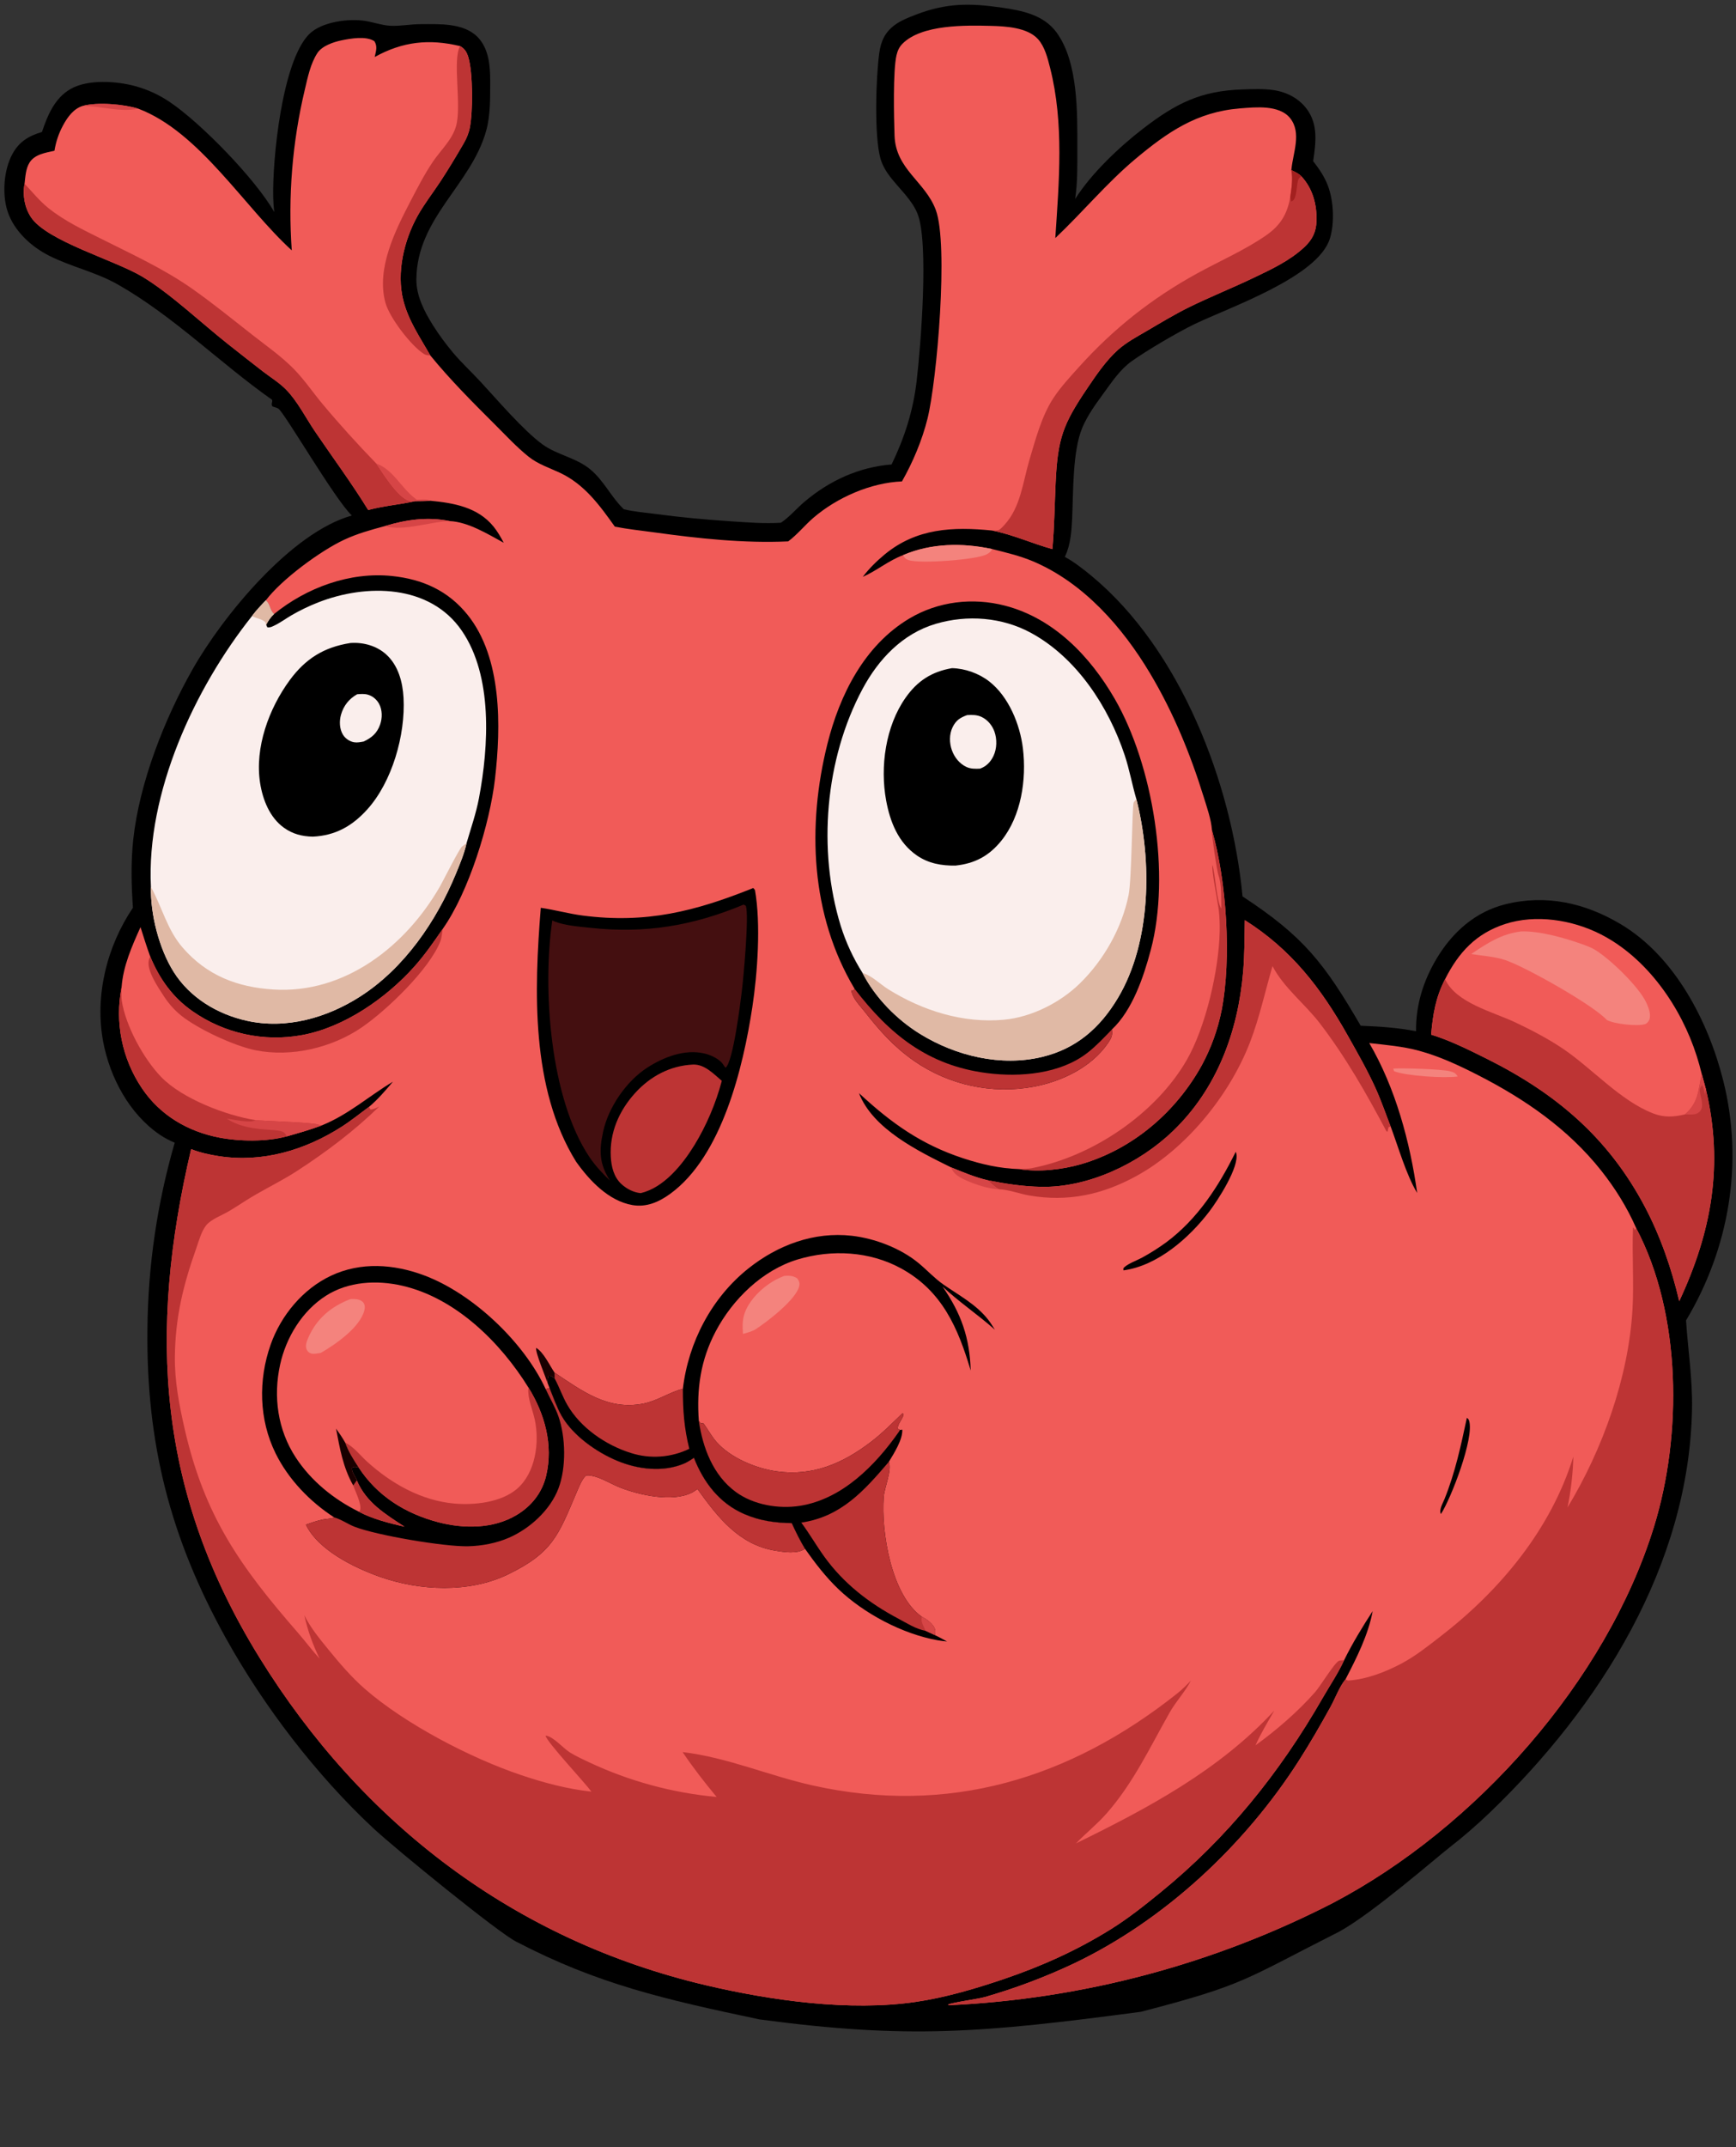
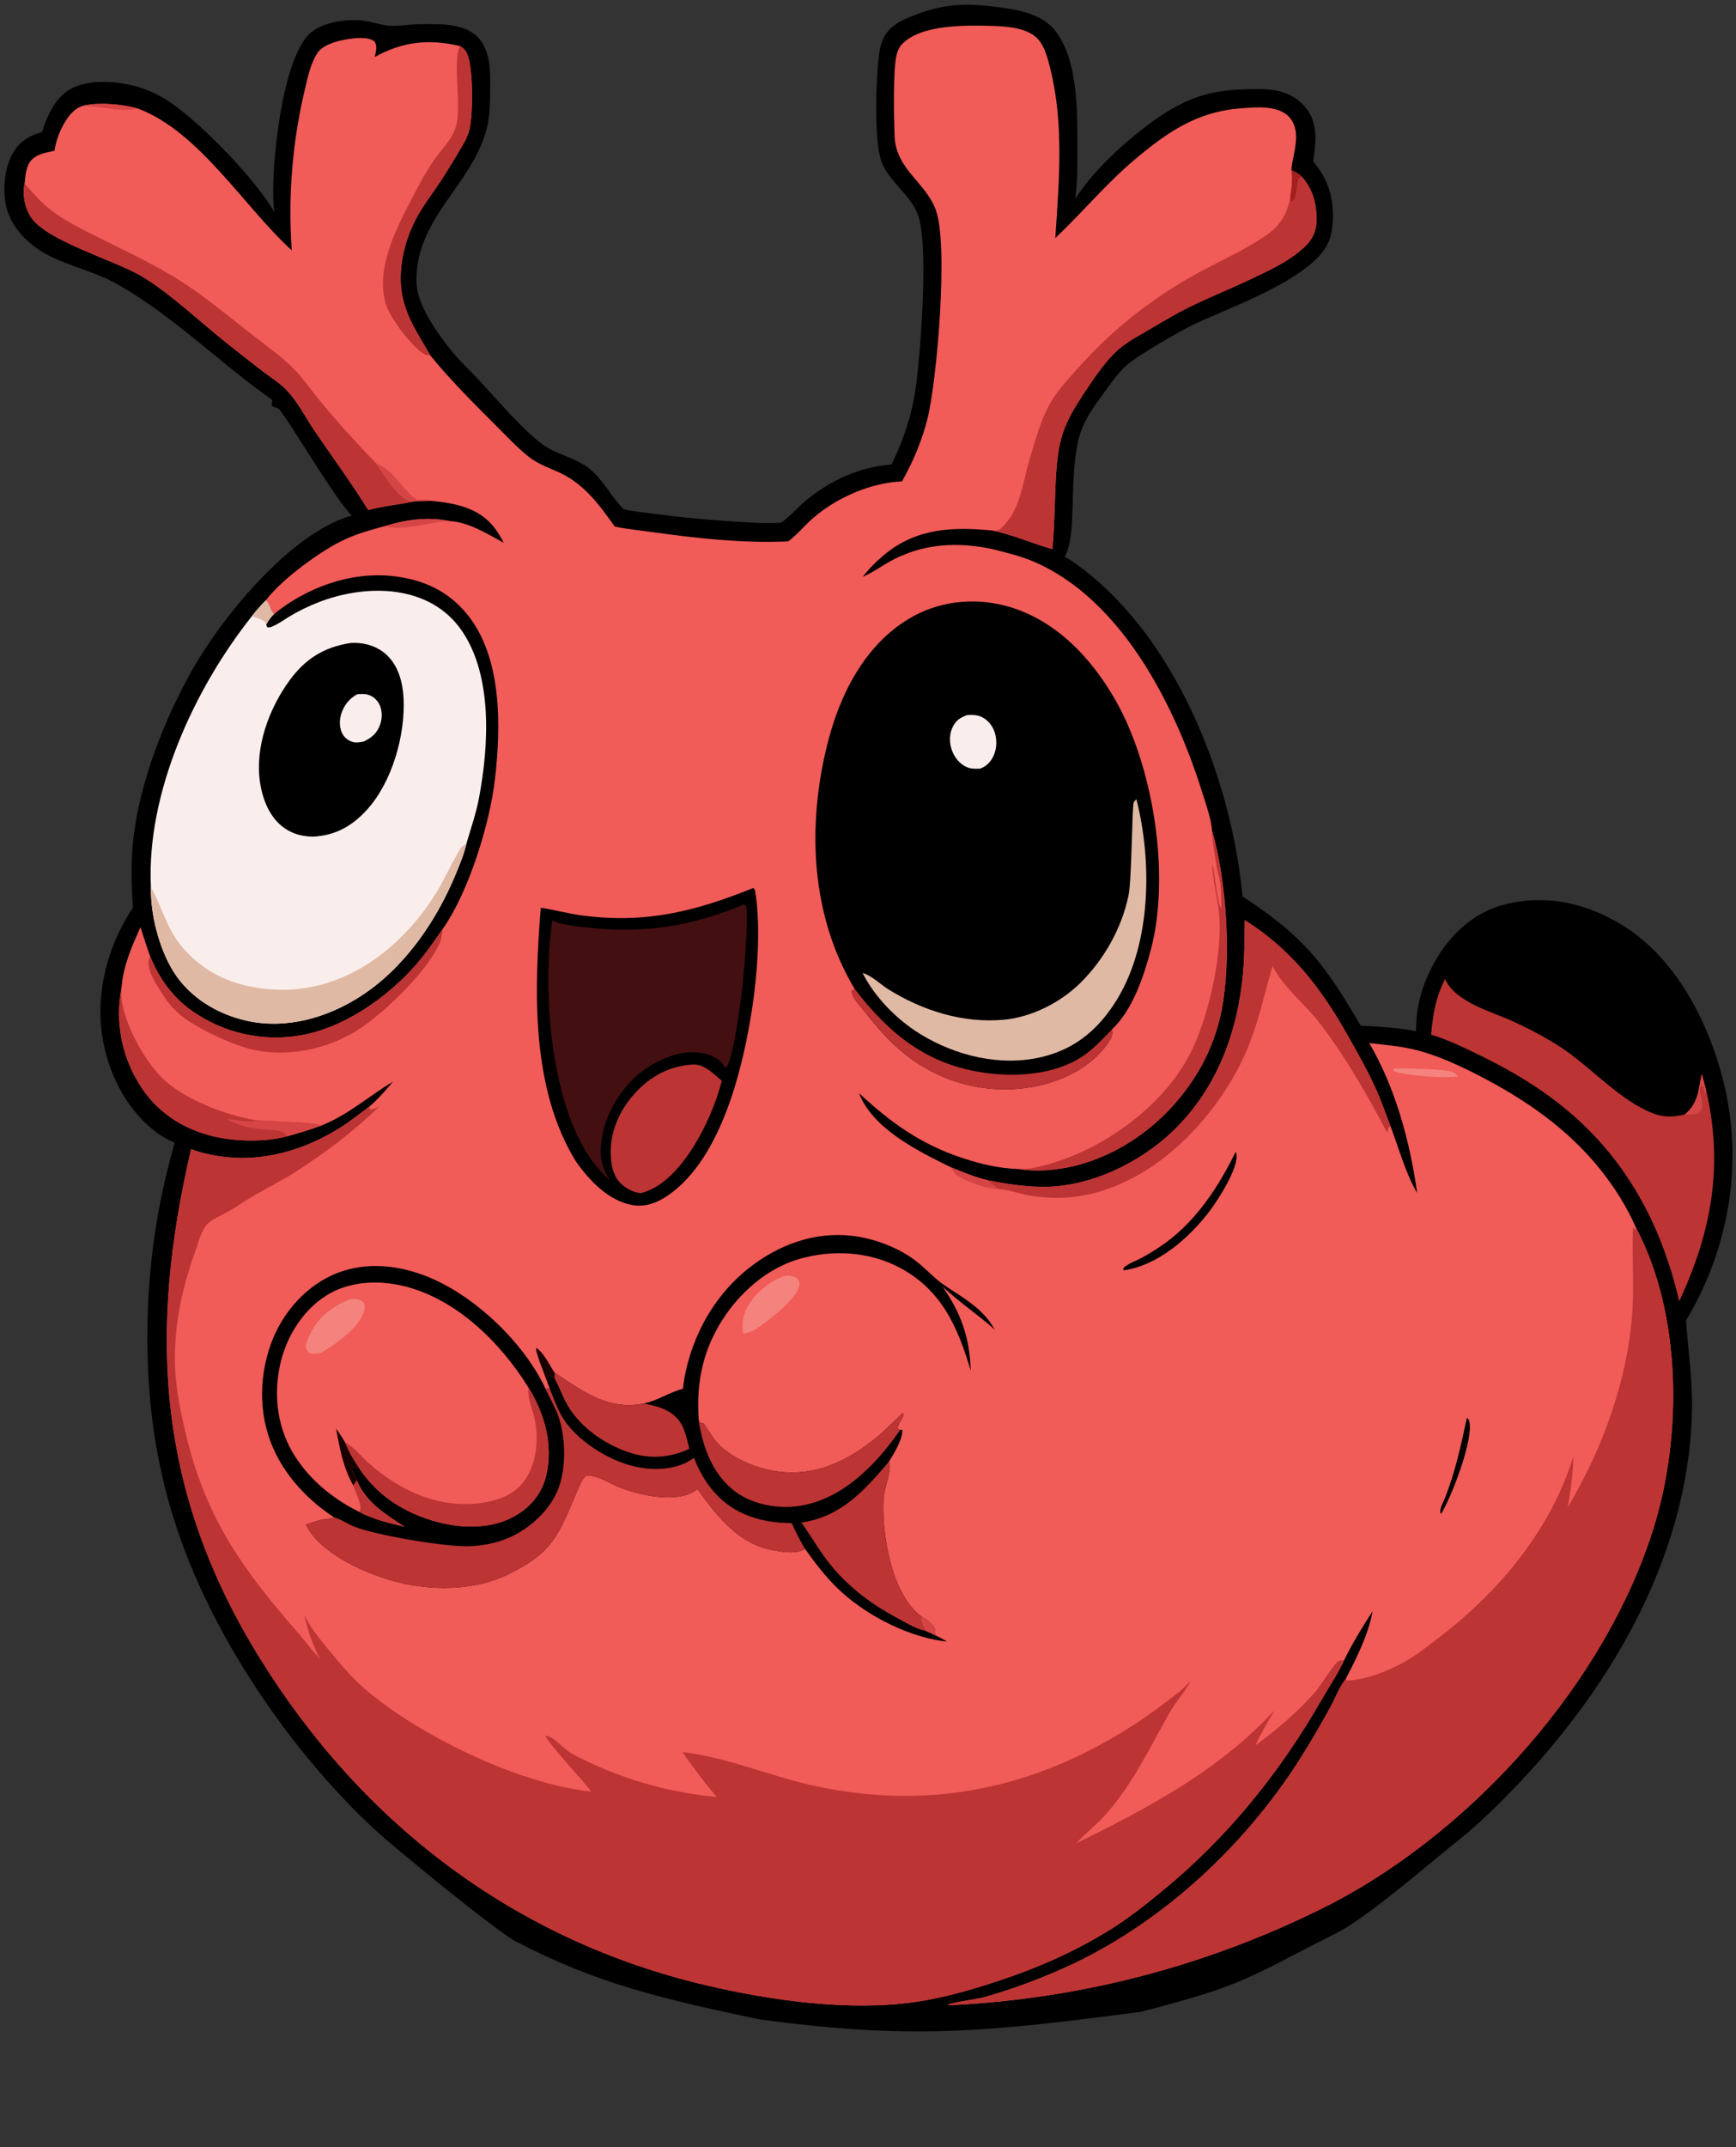
<svg xmlns="http://www.w3.org/2000/svg" xmlns:ns1="http://sodipodi.sourceforge.net/DTD/sodipodi-0.dtd" xmlns:ns2="http://www.inkscape.org/namespaces/inkscape" version="1.1" style="display: block;" viewBox="0 0 1657 2048" width="449" height="555" preserveAspectRatio="none" id="svg54" ns1:docname="MorphNanoBuddy5.svg" ns2:version="1.4 (86a8ad7, 2024-10-11)">
  <rect x="0" y="0" width="1657" height="2048" fill="#333333" stroke="none" />
  <defs id="defs54" />
  <ns1:namedview id="namedview54" pagecolor="#ffffff" bordercolor="#666666" borderopacity="1.0" ns2:showpageshadow="2" ns2:pageopacity="0.0" ns2:pagecheckerboard="0" ns2:deskcolor="#d1d1d1" ns2:zoom="1.3459459" ns2:cx="215.09036" ns2:cy="291.98795" ns2:window-width="1920" ns2:window-height="986" ns2:window-x="-11" ns2:window-y="-11" ns2:window-maximized="1" ns2:current-layer="svg54" />
  <path fill="#000000" d="m 851.023,443.012 c 12.365,-25.654 20.466,-50.762 23.852,-79.111 3.832,-32.085 12.045,-133.291 0.734,-160.439 -5.493,-13.185 -17.167,-23.464 -25.802,-34.622 -4.012,-5.185 -7.619,-11.2 -9.4,-17.554 -6.152,-21.949 -4.342,-77.709 -1.125,-100.81 1.568,-11.26 5.368,-19.645 14.663,-26.549 6.045,-4.49 13.239,-7.227 20.211,-9.915 29.181,-11.252 51.394,-11.137 82.039,-6.73 19.445,2.797 39.907,6.842 52.215,23.601 20.89,28.435 19.91,76.932 19.89,110.831 -0.01,16.112 0.33,32.147 -2.08,48.122 15.31,-24.226 42.04,-49.607 64.86,-67.148 31.11,-23.907 54.78,-36.062 94.8,-37.375 9.69,-0.318 19.64,-0.766 29.27,0.581 12.64,1.768 24.35,7.644 32.1,17.991 11.19,14.964 8.66,32.555 6.16,49.848 5.65,7.289 10.75,14.686 14.04,23.363 5.52,14.55 6.53,35.451 1.95,50.35 -11.37,36.944 -96.22,65.762 -129.2,81.707 -16.06,7.763 -45.44,24.993 -60.05,35.415 -10.99,7.836 -18.71,19.521 -26.57,30.279 -7.56,10.34 -15.39,21.047 -20.44,32.89 -9.53,22.372 -8.64,62.108 -9.78,86.798 -0.54,11.724 -1.52,24.999 -6.59,35.737 -0.14,0.288 -0.29,0.57 -0.43,0.855 9.05,5.016 17.31,11.431 25.27,18.003 85.23,70.36 134.19,198.092 144.38,305.921 58.5,38.24 78.1,63.875 112.81,123.352 18.19,0.731 34.86,1.754 52.83,5.224 -0.36,-24.909 6.93,-48.099 19.67,-69.384 15.02,-25.086 36.81,-44.586 65.66,-51.744 39,-9.673 76.27,-1.115 110.11,19.08 51.72,30.871 83.63,92.837 97.82,149.441 19.61,78.24 5.57,159.8 -35.59,228.46 1.85,28.22 6.2,55.38 5.73,83.82 -2.52,149.47 -87.95,284.68 -192.81,385.38 -12.24,11.76 -25.46,23.26 -38.88,33.66 -12.75,9.88 -73.58,62.909 -104.871,80.011 -90.927,45.942 -89.765,50.693 -189.4,76.544 -152.161,20.18 -222.576,26.189 -364.095,7.285 -91.023,-19.181 -154.654,-33.738 -232.226,-74.15 -16.409,-8.05 -114.873,-88.121 -136.237,-108.021 -54.518,-50.8 -104.628,-116.21 -140.809,-181.27 -53.199,-95.67 -76.241,-185.78 -74.977,-295.34 0.538,-60.05 9.298,-119.75 26.034,-177.43 -5.017,-2.13 -9.771,-4.59 -14.283,-7.67 -29.066,-19.81 -47.488,-54.5 -53.94,-88.36 -8.389,-44.034 3.499,-91.356 28.352,-128.132 -1.529,-21.37 -2.029,-43.427 0.266,-64.758 C 133.007,746.63 156.9,685.928 183.67,638.643 212.284,588.1 277.928,507.75 335.847,491.728 319.692,476.595 271.281,393.05 265.595,389.679 c -1.453,-0.861 -3.815,-1.364 -5.451,-1.949 -1.856,-2.603 0.214,-3.392 -0.449,-6.394 C 209.703,346.181 165.663,301.529 112.37,271.3 91.566,259.5 68.386,254.65 47.242,244.086 29.89,235.416 13.14,220.164 7.098,201.225 1.942,185.066 3.605,162.212 11.68,147.204 c 6.51,-12.098 15.494,-17.418 28.384,-21.36 5.372,-15.915 12.08,-32.255 27.372,-41 16.543,-9.461 44.01,-7.542 61.747,-2.66 11.812,3.212 23.001,8.382 33.103,15.294 29.64,19.969 81.981,73.722 99.484,104.823 -0.544,-4.51 -0.869,-9.044 -0.975,-13.586 -0.972,-35.945 8.344,-129.965 34.211,-156.047 11.787,-11.886 37.595,-15.228 53.482,-12.736 7.91,1.241 15.857,4.171 23.843,4.632 9.488,0.547 19.506,-1.526 29.123,-1.532 17.822,-0.011 41.373,-1.429 54.771,12.661 10.424,10.962 11.712,27.468 11.667,41.817 -0.048,15.415 0.34,32.162 -3.799,47.079 -14.431,52.005 -66.172,83.075 -66.667,141.845 -0.133,15.765 7.629,30.735 15.81,43.776 5.716,9.112 12.318,17.972 19.224,26.214 8.059,9.617 17.383,18.166 25.91,27.367 16.126,17.401 40.841,46.43 59.317,59.988 14.028,10.295 32.12,12.542 45.956,24.118 12.635,10.571 19.44,25.633 30.919,37.007 l 0.834,0.811 c 9.639,2.4 20.068,3.141 29.925,4.477 24.16,3.273 47.996,5.424 72.328,7.048 15.888,1.06 31.792,2.362 47.717,1.368 8.055,-5.3 14.932,-13.573 22.356,-19.874 23.824,-20.223 52.115,-33.234 83.302,-35.722 z" id="path1" ns1:nodetypes="cccccsscsccccsscccccccccccccccccccccccccccccccccccccccccccccccccccsssscccccccsccccccc" />
  <path transform="translate(0,0)" fill="rgb(241,91,88)" d="M 860.9 459.196 C 871.324 440.933 880.233 419.714 885.298 399.299 C 894.318 362.948 905.543 233.065 893.154 200.116 C 882.987 173.077 854.992 161.622 853.845 129.459 C 853.227 112.13 852.266 67.463 855.708 52.692 C 856.717 48.361 858.307 44.818 861.481 41.638 C 879.838 23.245 921.595 24.081 945.798 24.687 C 959.77 25.037 980.758 26.138 990.806 37.373 C 997.299 44.633 999.966 55.523 1002.31 64.743 C 1015.73 117.58 1010.84 173.331 1007.28 227.079 C 1033.19 202.613 1056.66 174.275 1083.66 151.687 C 1114.32 126.043 1142.33 106.712 1183.46 103.398 C 1191.89 102.719 1200.62 101.939 1209.05 102.748 C 1217.35 103.544 1226.27 106.067 1231.6 112.919 C 1242.43 126.824 1234.27 145.586 1232.72 161.045 L 1232.6 162.297 C 1235.97 164.019 1239.59 165.503 1242.22 168.288 C 1252.96 179.74 1257.05 195.225 1256.59 210.74 C 1256.27 221.433 1252.46 228.798 1244.72 235.969 C 1230.65 248.992 1213.12 257.047 1196.03 265.218 C 1175.95 274.821 1155.14 283.108 1135.22 292.892 C 1121.4 299.679 1108 307.797 1094.72 315.589 C 1085.3 321.11 1075.06 326.515 1066.92 333.846 C 1055.58 344.058 1046.51 357.488 1037.99 370.066 C 1014.4 404.877 1009.56 418.441 1007.59 460.489 C 1006.6 481.595 1006.39 502.699 1004.5 523.757 C 985.018 518.368 966.799 509.898 946.855 506.014 C 909.424 502.312 874.84 503.781 844.457 528.819 C 837.012 534.954 829.349 542.478 823.534 550.22 C 836.924 544.354 848.104 534.675 861.91 529.536 C 888.686 517.994 918.621 517.655 946.843 523.658 C 959.939 526.965 973.426 530.104 985.89 535.365 C 1034.16 555.738 1071.39 598.149 1097.73 642.274 C 1119.92 679.457 1136.22 719.182 1149.02 760.48 C 1152 770.08 1156.1 781.646 1156.79 791.677 C 1170.75 839.8 1175.67 914.412 1166.02 963.631 C 1162.4 981.864 1156.07 999.453 1147.24 1015.81 C 1122.6 1060.58 1081.39 1095.99 1031.96 1110.39 C 1014.15 1115.57 991.471 1118.16 972.958 1115.13 C 954.297 1114.54 936.949 1110.59 919.281 1104.79 C 879.192 1091.62 850.654 1071.18 819.878 1042.66 C 833.188 1076.99 876.516 1098 907.715 1113.44 C 919.218 1118.06 930.559 1122.93 942.673 1125.74 C 959.661 1129.15 976.251 1131.68 993.609 1132.03 C 1038.72 1132.95 1087.33 1109.87 1119.63 1078.81 C 1161.54 1038.5 1181.62 984.218 1186.55 927.102 C 1187.97 910.739 1187.83 894.093 1188.16 877.673 C 1232.44 905.614 1260.78 942.219 1286.21 987.375 C 1295.64 1004.12 1305.28 1020.94 1313.19 1038.47 C 1318.54 1050.32 1322.77 1062.8 1327.53 1074.91 C 1334.88 1094.5 1342.06 1120.18 1352.68 1137.9 C 1345.86 1089.11 1331.97 1037.69 1306.94 994.9 C 1322.89 996.721 1338.91 997.997 1354.45 1002.23 C 1374.07 1007.57 1392.46 1016.15 1410.51 1025.36 C 1455.46 1048.29 1496.73 1076.7 1528.33 1116.54 C 1541.55 1133.2 1553.17 1151.81 1561.68 1171.32 C 1605.15 1253.51 1605.71 1368.78 1578.75 1456.1 C 1533.25 1603.48 1408.34 1743.54 1272.67 1814.87 C 1158.72 1873.46 1033.49 1906.8 905.502 1912.64 L 904.948 1912.02 C 909.156 1909.9 932.796 1906.89 940.192 1904.81 C 969.06 1896.5 997.22 1885.91 1024.41 1873.13 C 1111.51 1831.77 1188.21 1760.05 1239.94 1679.09 C 1250.56 1662.47 1260.59 1645.08 1270.11 1627.81 C 1274.41 1620.02 1278.61 1608.51 1284.25 1601.83 C 1294.82 1581.45 1306 1559.43 1310.2 1536.72 C 1300.59 1551.54 1290.71 1567.66 1282.95 1583.54 C 1277.22 1596.09 1269.17 1607.9 1262.29 1619.88 C 1221.22 1691.32 1171.23 1753.37 1107.15 1805.46 C 1092.07 1817.72 1076.87 1829.81 1060.35 1840.1 C 1027.93 1860.31 993.827 1875.61 957.663 1887.84 C 930.819 1896.91 902.377 1905.31 874.307 1909.43 C 810.959 1918.75 736.055 1908.19 673.868 1893.58 C 491.414 1850.71 345.603 1739.54 247.523 1580.83 C 150.406 1423.69 141.07 1272.18 182.438 1096.05 C 190.74 1099.41 200.069 1101.41 208.9 1102.77 C 250.625 1109.2 291.227 1097.08 326.351 1074.58 C 335.274 1068.86 343.63 1062.04 352.196 1055.79 C 360.599 1048.73 367.965 1040.14 375.039 1031.76 C 351.997 1045.56 332.871 1062.94 307.61 1073.25 C 296.546 1077.42 285.249 1080.62 273.883 1083.85 C 254.841 1089.16 228.772 1088.81 209.343 1085.07 C 179.141 1079.27 152.684 1063.67 135.414 1037.93 C 116.444 1009.73 109.468 975.139 116.024 941.79 C 117.548 921.317 125.827 902.778 134.114 884.322 C 137.06 893.658 139.975 902.989 143.332 912.187 C 152.117 933.429 164.642 951.236 183.661 964.477 C 214.092 985.816 251.819 994.038 288.369 987.295 C 328.515 979.935 368.634 952.043 395.47 921.988 C 405.552 910.697 414.001 898.452 422.579 885.998 C 447.553 850.588 467.514 785.75 472.469 742.836 C 478.221 693.017 479.328 627.548 446.304 586.455 C 427.782 563.408 403.381 552.479 374.268 549.429 C 334.012 545.212 292.488 560.568 261.589 585.694 C 257.203 582.005 258.088 576.469 253.712 572.645 C 268.723 552.688 305.905 525.351 328.546 514.802 C 341.054 508.974 353.959 505.38 367.239 501.832 C 387.442 495.645 408.206 492.703 429.156 497.027 C 446.894 497.788 465.644 509.447 480.829 517.719 C 477.933 512.325 474.927 506.983 471.044 502.223 C 455.973 483.747 433.248 479.795 410.738 477.62 C 406.004 478.109 400.982 477.927 396.209 478.063 C 381.331 481.31 366.27 482.522 351.433 486.455 C 335.75 460.958 317.703 436.597 300.861 411.836 C 292.148 399.027 283.704 382.307 272.872 371.391 C 266.567 365.037 258.351 359.94 251.222 354.503 C 240.001 345.826 228.833 337.08 217.72 328.264 C 192.276 308.187 162.913 280.224 136.229 264.109 C 109.616 248.036 44.71 230.073 29.541 207.124 C 23.514 198.007 21.354 185.921 23.432 175.235 C 24.215 168.636 24.535 161.083 28.057 155.299 C 33.047 147.102 43.398 145.767 51.967 143.761 C 53.451 135.029 55.946 127.444 60.162 119.613 C 64.326 111.879 70.182 103.686 78.905 101.022 C 93.177 97.183 118.388 99.39 132.234 103.744 C 190.498 125.933 233.164 197.55 278.48 238.798 C 274.807 187.396 279.003 135.734 290.923 85.598 C 293.691 73.948 296.307 60.732 302.947 50.584 C 307.452 43.699 318.417 40.025 326.12 38.454 C 334.875 36.668 349.442 34.094 357.35 39.302 C 360.566 44.444 358.83 48.825 357.636 54.383 C 384.201 39.651 409.576 36.812 439.156 43.978 C 443.687 46.506 445.59 49.849 447.054 54.755 C 451.408 69.351 451.531 106.415 448.387 122.002 C 447.299 127.396 445.256 132.181 442.493 136.93 C 435.441 149.055 427.976 161.536 420.255 173.253 C 413.142 184.048 404.963 194.486 398.66 205.759 C 385.648 229.029 378.232 260.144 384.944 286.468 C 389.977 306.205 400.849 321.63 410.674 338.958 C 429.639 362.204 451.273 383.885 472.52 405.022 C 482.902 415.35 493.257 426.617 504.733 435.742 C 513.52 442.728 524.435 446.268 534.507 450.979 C 557.863 461.904 572.366 482.005 586.889 502.355 C 599.332 504.76 612.151 506.09 624.71 507.823 C 666.562 513.6 710.009 518.329 752.319 516.388 C 761.05 509.938 768.142 500.948 776.431 493.839 C 798.863 474.6 831.113 460.361 860.9 459.196 z" id="path3" />
  <path transform="translate(0,0)" fill="rgb(189,52,52)" d="M 352.196 1055.79 L 353.642 1058.27 C 356.791 1058.16 359.203 1056.76 361.994 1055.41 C 338.202 1078.64 311.376 1098.81 283.501 1116.89 C 270.884 1125.07 257.386 1131.79 244.345 1139.26 C 235.524 1144.31 227.177 1150.14 218.438 1155.32 C 211.957 1159.16 201.569 1162.86 196.839 1168.69 C 192.172 1174.45 189.678 1184.05 187.225 1190.96 C 174.878 1225.77 167.373 1256.5 166.917 1293.6 C 166.626 1317.29 170.912 1339.53 176.153 1362.52 C 195.243 1446.26 229.172 1493.99 284.578 1557.61 C 291.545 1565.61 297.883 1574.24 305.053 1582.04 C 298.347 1568.18 293.806 1555.73 290.463 1540.68 C 296.334 1552.52 304.906 1562.9 313.22 1573.1 C 323.958 1586.27 335.259 1599.55 348.085 1610.75 C 386.589 1644.38 449.041 1676.82 497.277 1693.09 C 519.425 1700.56 541.315 1706.34 564.538 1708.94 C 558.101 1700.13 521.407 1661.03 520.736 1655.49 C 527.859 1655.95 537.78 1667.82 544.29 1671.73 C 550.077 1675.2 556.472 1678.23 562.594 1681.07 C 600.852 1698.99 641.933 1710.13 684.005 1713.99 C 672.536 1700.16 661.583 1686.09 651.527 1671.19 C 694.181 1676.22 733.848 1693.69 775.591 1702.99 C 905.225 1731.87 1020.83 1696.86 1123.58 1615.33 C 1128.32 1611.57 1132.56 1607.38 1136.71 1602.98 C 1131.07 1613.89 1122.62 1622.58 1116.6 1633.16 C 1097.52 1666.71 1081.93 1700.49 1056.14 1729.81 C 1047.08 1740.11 1036.47 1748.49 1027.02 1758.28 C 1095.63 1724.71 1163.75 1688.51 1216.26 1631.64 C 1210.06 1642.53 1203.46 1653.26 1198.38 1664.73 C 1218.61 1650.09 1238.82 1632.63 1255.34 1613.9 C 1260.2 1608.39 1273.39 1586.55 1277.93 1584.14 C 1278.84 1583.65 1281.79 1583.68 1282.95 1583.54 C 1277.22 1596.09 1269.17 1607.9 1262.29 1619.88 C 1221.22 1691.32 1171.23 1753.37 1107.15 1805.46 C 1092.07 1817.72 1076.87 1829.81 1060.35 1840.1 C 1027.93 1860.31 993.827 1875.61 957.663 1887.84 C 930.819 1896.91 902.377 1905.31 874.307 1909.43 C 810.959 1918.75 736.055 1908.19 673.868 1893.58 C 491.414 1850.71 345.603 1739.54 247.523 1580.83 C 150.406 1423.69 141.07 1272.18 182.438 1096.05 C 190.74 1099.41 200.069 1101.41 208.9 1102.77 C 250.625 1109.2 291.227 1097.08 326.351 1074.58 C 335.274 1068.86 343.63 1062.04 352.196 1055.79 z" id="path4" />
  <path transform="translate(0,0)" fill="rgb(189,52,52)" d="M 1561.68 1171.32 C 1605.15 1253.51 1605.71 1368.78 1578.75 1456.1 C 1533.25 1603.48 1408.34 1743.54 1272.67 1814.87 C 1158.72 1873.46 1033.49 1906.8 905.502 1912.64 L 904.948 1912.02 C 909.156 1909.9 932.796 1906.89 940.192 1904.81 C 969.06 1896.5 997.22 1885.91 1024.41 1873.13 C 1111.51 1831.77 1188.21 1760.05 1239.94 1679.09 C 1250.56 1662.47 1260.59 1645.08 1270.11 1627.81 C 1274.41 1620.02 1278.61 1608.51 1284.25 1601.83 L 1286.56 1602.95 C 1304.03 1601.97 1322.63 1594.76 1337.92 1586.6 C 1351.19 1579.53 1362.98 1570.08 1374.85 1560.93 C 1431.71 1517.08 1480.28 1458.83 1501.76 1389.3 C 1501.31 1405.6 1499.46 1421.82 1496.22 1437.79 C 1529.64 1382.65 1554.39 1313.82 1558.19 1249.24 C 1559.73 1222.99 1557.62 1196.7 1558.71 1170.73 C 1560.04 1171.93 1559.83 1171.88 1560.24 1173.48 L 1561.68 1171.32 z" id="path5" />
  <path transform="translate(0,0)" fill="rgb(189,52,52)" d="M 1232.6 162.297 C 1235.97 164.019 1239.59 165.503 1242.22 168.288 C 1252.96 179.74 1257.05 195.225 1256.59 210.74 C 1256.27 221.433 1252.46 228.798 1244.72 235.969 C 1230.65 248.992 1213.12 257.047 1196.03 265.218 C 1175.95 274.821 1155.14 283.108 1135.22 292.892 C 1121.4 299.679 1108 307.797 1094.72 315.589 C 1085.3 321.11 1075.06 326.515 1066.92 333.846 C 1055.58 344.058 1046.51 357.488 1037.99 370.066 C 1014.4 404.877 1009.56 418.441 1007.59 460.489 C 1006.6 481.595 1006.39 502.699 1004.5 523.757 C 985.018 518.368 966.799 509.898 946.855 506.014 C 948.375 505.972 951.553 506.167 952.964 505.68 C 954.906 505.009 957.423 502.054 958.841 500.509 C 974.334 483.625 976.389 459.384 982.692 438.282 C 988.464 418.959 994.368 396.464 1005.55 379.562 C 1012.49 369.077 1021.16 359.733 1029.55 350.405 C 1062.57 313.694 1099.18 284.696 1142.43 260.919 C 1164.11 249 1188.2 238.577 1208.51 224.48 C 1221.93 215.167 1228.58 204.475 1231.45 188.489 C 1232.72 179.864 1234.19 170.971 1232.6 162.297 z" id="path6" />
  <path transform="translate(0,0)" fill="rgb(163,32,31)" d="M 1232.6 162.297 C 1235.97 164.019 1239.59 165.503 1242.22 168.288 C 1241.42 168.917 1240.45 169.374 1239.83 170.175 C 1236.98 173.814 1238.73 191.192 1232.4 192.104 L 1231.45 188.489 C 1232.72 179.864 1234.19 170.971 1232.6 162.297 z" id="path7" />
  <path transform="translate(0,0)" fill="rgb(189,52,52)" d="M 1188.16 877.673 C 1232.44 905.614 1260.78 942.219 1286.21 987.375 C 1295.64 1004.12 1305.28 1020.94 1313.19 1038.47 C 1318.54 1050.32 1322.77 1062.8 1327.53 1074.91 L 1325.55 1074.8 C 1324.99 1076.34 1324.7 1077.68 1324.5 1079.31 L 1323.43 1079.21 C 1304.49 1043.49 1284.45 1008.2 1259.77 976.051 C 1245.39 957.319 1225.65 942.501 1214.59 921.522 C 1207.54 945.707 1202.12 970.907 1193.03 994.387 C 1173.5 1044.84 1131.99 1095.91 1084.33 1121.91 C 1052 1139.55 1019.24 1146.59 982.607 1140.32 C 973.511 1138.76 962.3 1134.56 953.369 1134.33 C 949.335 1132.07 946.078 1128.83 942.673 1125.74 C 959.661 1129.15 976.251 1131.68 993.609 1132.03 C 1038.72 1132.95 1087.33 1109.87 1119.63 1078.81 C 1161.54 1038.5 1181.62 984.218 1186.55 927.102 C 1187.97 910.739 1187.83 894.093 1188.16 877.673 z" id="path8" />
  <path transform="translate(0,0)" fill="rgb(189,52,52)" d="M 23.432 175.235 C 31.077 183.277 37.428 191.438 46.221 198.483 C 61.791 210.958 79.357 219.129 97.036 228.01 C 126.025 242.574 156.284 256.408 182.899 275.048 C 202.655 288.883 221.484 304.221 240.47 319.097 C 253.911 329.629 268.65 339.887 280.589 352.087 C 290.581 362.297 298.559 374.184 307.681 385.131 C 323.4 403.995 342.066 424.568 359.226 442.187 C 365.613 451.647 379.685 474.486 390.472 477.662 C 392.256 478.187 394.364 478.107 396.209 478.063 C 381.331 481.31 366.27 482.522 351.433 486.455 C 335.75 460.958 317.703 436.597 300.861 411.836 C 292.148 399.027 283.704 382.307 272.872 371.391 C 266.567 365.037 258.351 359.94 251.222 354.503 C 240.001 345.826 228.833 337.08 217.72 328.264 C 192.276 308.187 162.913 280.224 136.229 264.109 C 109.616 248.036 44.71 230.073 29.541 207.124 C 23.514 198.007 21.354 185.921 23.432 175.235 z" id="path9" />
  <path transform="translate(0,0)" fill="rgb(189,52,52)" d="M 116.024 941.79 C 115.94 945.871 115.62 950.302 116.216 954.339 C 119.747 978.241 137.063 1010 153.941 1027.38 C 173.881 1047.92 215.744 1064.01 244.052 1068.44 C 254.133 1069.36 297.2 1070.52 303.259 1072.55 C 304.867 1073.09 305.939 1073.18 307.61 1073.25 C 296.546 1077.42 285.249 1080.62 273.883 1083.85 C 254.841 1089.16 228.772 1088.81 209.343 1085.07 C 179.141 1079.27 152.684 1063.67 135.414 1037.93 C 116.444 1009.73 109.468 975.139 116.024 941.79 z" id="path10" />
  <path transform="translate(0,0)" fill="rgb(214,69,70)" d="M 216.454 1066.96 C 222.927 1067.81 238.906 1071.6 244.052 1068.44 C 254.133 1069.36 297.2 1070.52 303.259 1072.55 C 304.867 1073.09 305.939 1073.18 307.61 1073.25 C 296.546 1077.42 285.249 1080.62 273.883 1083.85 C 273.108 1082.57 272.012 1080.86 270.775 1080.02 C 264.456 1075.68 236.72 1080.54 216.454 1066.96 z" id="path11" />
  <path transform="translate(0,0)" fill="rgb(189,52,52)" d="M 1156.79 791.677 C 1170.75 839.8 1175.67 914.412 1166.02 963.631 C 1162.4 981.864 1156.07 999.453 1147.24 1015.81 C 1122.6 1060.58 1081.39 1095.99 1031.96 1110.39 C 1014.15 1115.57 991.471 1118.16 972.958 1115.13 C 974.641 1115.03 976.327 1114.89 978.01 1114.82 C 980.191 1114.73 982.303 1114.71 984.458 1114.3 C 1042.37 1103.31 1102.93 1062.55 1132.59 1011.33 C 1150.93 979.662 1163.49 924.835 1164.17 888.405 C 1164.33 881.57 1164.04 874.731 1163.31 867.934 C 1162.69 862.176 1155.8 827.573 1157.39 825.234 C 1159.79 833.692 1161.63 861.493 1165.72 866.551 C 1165.43 856.671 1166.23 843.966 1162.96 834.661 C 1161.49 830.5 1156.58 797.084 1156.75 792.542 C 1156.76 792.253 1156.78 791.965 1156.79 791.677 z" id="path12" />
  <path transform="translate(0,0)" fill="rgb(189,52,52)" d="M 439.156 43.978 C 443.687 46.506 445.59 49.849 447.054 54.755 C 451.408 69.351 451.531 106.415 448.387 122.002 C 447.299 127.396 445.256 132.181 442.493 136.93 C 435.441 149.055 427.976 161.536 420.255 173.253 C 413.142 184.048 404.963 194.486 398.66 205.759 C 385.648 229.029 378.232 260.144 384.944 286.468 C 389.977 306.205 400.849 321.63 410.674 338.958 C 408.432 338.905 406.708 338.884 404.724 337.648 C 392.436 329.992 371.817 302.956 367.937 288.927 C 358.84 256.031 377.462 219.511 392.234 191.125 C 398.743 178.618 405.265 166.001 413.157 154.292 C 420.717 143.078 431.473 133.64 435.305 120.263 C 440.875 100.817 431.594 57.086 439.156 43.978 z" id="path13" />
  <path transform="translate(0,0)" fill="rgb(189,52,52)" d="M 422.579 885.998 C 421.853 889.756 421.736 894.133 420.376 897.673 C 410.144 924.3 369.018 963.755 345.217 980.006 C 316.725 999.461 278.017 1008.61 243.981 1001.77 C 223.663 997.686 189.096 981.65 172.878 968.646 C 166.452 963.421 160.898 957.207 156.423 950.237 C 151.177 942.19 139.708 925.653 142.045 915.855 C 142.293 914.819 142.722 913.906 143.093 912.92 C 143.183 912.679 143.252 912.431 143.332 912.187 C 152.117 933.429 164.642 951.236 183.661 964.477 C 214.092 985.816 251.819 994.038 288.369 987.295 C 328.515 979.935 368.634 952.043 395.47 921.988 C 405.552 910.697 414.001 898.452 422.579 885.998 z" id="path14" />
-   <path transform="translate(0,0)" fill="rgb(244,131,125)" d="M 861.91 529.536 C 888.686 517.994 918.621 517.655 946.843 523.658 C 946.203 526.013 943.952 527.556 941.896 528.686 C 932.242 533.991 877.247 537.971 867.019 534.172 C 864.155 533.109 863.444 532.114 861.91 529.536 z" id="path15" />
  <path transform="translate(0,0)" fill="rgb(214,69,70)" d="M 359.226 442.187 C 375.037 447.698 382.832 465.163 395.745 475.013 C 396.43 475.535 397.089 476.092 397.763 476.629 C 401.148 476.618 408.013 475.702 410.738 477.62 C 406.004 478.109 400.982 477.927 396.209 478.063 C 394.364 478.107 392.256 478.187 390.472 477.662 C 379.685 474.486 365.613 451.647 359.226 442.187 z" id="path16" />
  <path transform="translate(0,0)" fill="rgb(214,69,70)" d="M 367.239 501.832 C 387.442 495.645 408.206 492.703 429.156 497.027 C 410.532 497.535 385.393 507.033 367.239 501.832 z" id="path17" />
  <path transform="translate(0,0)" fill="rgb(214,69,70)" d="M 907.715 1113.44 C 919.218 1118.06 930.559 1122.93 942.673 1125.74 C 946.078 1128.83 949.335 1132.07 953.369 1134.33 C 943.872 1134.09 930.953 1129.83 922.256 1125.92 C 916.021 1123.11 910.224 1120.15 907.715 1113.44 z" id="path18" />
  <path transform="translate(0,0)" fill="rgb(214,69,70)" d="M 78.905 101.022 C 93.177 97.183 118.388 99.39 132.234 103.744 C 112.742 107.158 98.235 101.277 78.905 101.022 z" id="path19" />
  <path transform="translate(0,0)" fill="rgb(0,0,0)" d="M 815.624 943.022 C 773.641 872.775 770.228 787.537 789.797 709.42 C 801.54 662.547 825.107 615.532 867.91 589.992 C 895.472 573.546 928.457 569.703 959.329 577.718 C 1005.77 589.776 1040.48 625.962 1063.88 666.366 C 1100.78 730.069 1117.51 834.359 1098.42 906.054 C 1091.61 931.644 1081.02 963.434 1061.24 981.999 C 1062.16 987.677 1060.65 990.467 1057.48 995.085 C 1041.63 1018.15 1013.25 1031.6 986.479 1036.56 C 946.749 1043.87 905.744 1035.03 872.552 1012.01 C 852.764 998.162 839.727 983.253 824.96 964.528 C 820.379 958.72 813.914 952.385 812.589 944.841 L 814.545 944.948 L 815.624 943.022 z" id="path20" />
  <path transform="translate(0,0)" fill="rgb(189,52,52)" d="M 815.624 943.022 C 848.968 986.608 885.75 1016.32 941.949 1023.54 C 973.718 1027.63 1012.03 1024.41 1038.04 1004.14 C 1046.43 997.59 1053.84 989.638 1061.24 981.999 C 1062.16 987.677 1060.65 990.467 1057.48 995.085 C 1041.63 1018.15 1013.25 1031.6 986.479 1036.56 C 946.749 1043.87 905.744 1035.03 872.552 1012.01 C 852.764 998.162 839.727 983.253 824.96 964.528 C 820.379 958.72 813.914 952.385 812.589 944.841 L 814.545 944.948 L 815.624 943.022 z" id="path21" />
-   <path transform="translate(0,0)" fill="rgb(250,238,236)" d="M 823.326 928.105 C 814.455 914.074 807.444 898.952 802.468 883.116 C 780.217 810.81 787.474 723.94 823.305 657.11 C 838.498 628.773 861.43 604.421 893.109 595.044 C 923.303 586.108 956.699 588.673 984.411 603.847 C 1027.92 627.673 1058.18 674.232 1073.55 720.441 C 1078.1 734.154 1080.6 748.461 1084.68 762.331 C 1099.69 821.265 1098.95 898.448 1067.08 951.815 C 1050.09 980.262 1027.5 1000.18 994.93 1008.06 C 955.306 1017.65 912.28 1007.19 878.144 986.153 C 856.032 972.526 835.255 951.475 823.326 928.105 z" id="path22" />
  <path transform="translate(0,0)" fill="rgb(224,185,165)" d="M 1084.68 762.331 C 1099.69 821.265 1098.95 898.448 1067.08 951.815 C 1050.09 980.262 1027.5 1000.18 994.93 1008.06 C 955.306 1017.65 912.28 1007.19 878.144 986.153 C 856.032 972.526 835.255 951.475 823.326 928.105 C 832.128 930.479 840.121 938.796 847.867 943.619 C 880.768 964.103 919.432 976.275 958.331 972.637 C 984.736 970.167 1012.18 956.243 1030.95 937.798 C 1053.7 915.455 1070.82 885.235 1077.21 853.827 C 1080.34 838.444 1080.52 768.455 1082.11 765.403 C 1082.63 764.404 1083.93 763.227 1084.68 762.331 z" id="path23" />
  <path transform="translate(0,0)" fill="rgb(0,0,0)" d="M 908.639 637.315 C 921.195 637.577 934.512 642.348 944.377 650.093 C 962.863 664.605 973.626 691.107 976.366 713.899 C 979.902 743.307 974.864 778.208 955.781 801.883 C 944.018 816.476 930.392 823.697 911.92 825.625 C 898.649 825.796 886.237 823.613 875.128 815.96 C 857.391 803.74 849.582 783.977 845.812 763.52 C 839.88 731.33 845.237 692.722 864.333 665.555 C 875.676 649.418 889.284 640.664 908.639 637.315 z" id="path24" />
  <path transform="translate(0,0)" fill="rgb(250,238,236)" d="M 923.119 682.087 C 927.793 681.779 932.448 681.76 936.785 683.779 C 942.578 686.477 946.984 691.755 949.144 697.708 C 951.762 704.922 951.596 713.999 948.296 720.976 C 945.551 726.781 941.493 730.969 935.454 733.167 C 930.997 733.354 926.657 733.477 922.51 731.572 C 915.936 728.551 911.054 722.441 908.624 715.733 C 906.091 708.741 905.949 700.339 909.271 693.586 C 912.514 686.994 916.533 684.446 923.119 682.087 z" id="path25" />
  <path transform="translate(0,0)" fill="rgb(0,0,0)" d="M 319.053 1447.39 C 295.912 1432.44 275.321 1411.14 263.056 1386.27 C 247.103 1353.92 246.425 1316.31 258.337 1282.52 C 268.143 1254.7 289.118 1229.41 316.004 1216.79 C 344.386 1203.47 375.78 1205.67 404.643 1216.41 C 451.101 1233.7 500.041 1280.05 520.852 1324.96 L 524.556 1323.94 C 528.143 1332.63 531.363 1342.24 536.009 1350.37 C 546.862 1369.37 569.391 1385.14 589.231 1393.39 C 608.773 1401.52 632.588 1404.45 652.603 1396.14 C 656.042 1394.71 659.295 1392.6 662.332 1390.46 C 671.656 1414.12 686.629 1433.83 710.387 1444.15 C 725.207 1450.58 739.719 1452.54 755.734 1452.81 C 759.494 1461.09 763.691 1469.47 768.352 1477.28 C 760.875 1482.51 748.641 1480.48 740.094 1479.09 C 705.247 1473.42 684.972 1447.03 665.686 1420.23 C 664.028 1421.62 662.215 1422.81 660.283 1423.78 C 641.714 1433.01 610.519 1426.13 592.265 1419.02 C 584.556 1416.02 577.298 1411.46 569.472 1408.88 C 567.34 1408.17 560.627 1406.27 558.845 1407.89 C 555.377 1411.06 551.92 1419.82 550.079 1424.15 C 532.932 1464.45 527.482 1481.08 484.776 1501.75 C 447.889 1519.6 400.7 1517.45 362.633 1504.01 C 338.039 1495.33 303.55 1478.42 291.975 1454.24 C 297.259 1452.37 302.589 1450.54 308.08 1449.37 C 311.806 1448.57 315.466 1448.86 319.053 1447.39 z" id="path26" />
  <path transform="translate(0,0)" fill="rgb(189,52,52)" d="M 524.556 1323.94 C 528.143 1332.63 531.363 1342.24 536.009 1350.37 C 546.862 1369.37 569.391 1385.14 589.231 1393.39 C 608.773 1401.52 632.588 1404.45 652.603 1396.14 C 656.042 1394.71 659.295 1392.6 662.332 1390.46 C 671.656 1414.12 686.629 1433.83 710.387 1444.15 C 725.207 1450.58 739.719 1452.54 755.734 1452.81 C 759.494 1461.09 763.691 1469.47 768.352 1477.28 C 760.875 1482.51 748.641 1480.48 740.094 1479.09 C 705.247 1473.42 684.972 1447.03 665.686 1420.23 C 664.028 1421.62 662.215 1422.81 660.283 1423.78 C 641.714 1433.01 610.519 1426.13 592.265 1419.02 C 584.556 1416.02 577.298 1411.46 569.472 1408.88 C 567.34 1408.17 560.627 1406.27 558.845 1407.89 C 555.377 1411.06 551.92 1419.82 550.079 1424.15 C 532.932 1464.45 527.482 1481.08 484.776 1501.75 C 447.889 1519.6 400.7 1517.45 362.633 1504.01 C 338.039 1495.33 303.55 1478.42 291.975 1454.24 C 297.259 1452.37 302.589 1450.54 308.08 1449.37 C 311.806 1448.57 315.466 1448.86 319.053 1447.39 C 325.333 1449.01 332.107 1453.78 338.291 1456.2 C 359.227 1464.4 424.166 1475.42 446.826 1474.86 C 460.045 1474.53 473.785 1471.97 485.937 1466.66 C 505.922 1457.92 525.296 1440.23 533.097 1419.56 C 540.58 1399.74 539.96 1370.77 532.999 1350.91 C 529.888 1342.03 524.754 1333.55 520.852 1324.96 L 524.556 1323.94 z" id="path27" />
  <path transform="translate(0,0)" fill="rgb(241,91,88)" d="M 342.279 1441.77 C 318.468 1430.02 296.868 1412.49 282.245 1390.13 C 265.031 1363.81 260.681 1332.2 267.342 1301.73 C 273.015 1275.77 288.417 1250.39 311.066 1235.94 C 332.57 1222.22 359.633 1220.76 383.995 1226.37 C 434.958 1238.1 477.767 1280.44 504.43 1323.53 C 519.927 1348.52 528.266 1378.21 521.292 1407.59 C 517.444 1423.81 507.284 1436.57 493.075 1445.07 C 470.804 1458.39 442.695 1458.34 418.167 1451.89 C 386.945 1443.69 360.123 1426.97 342.365 1399.74 C 339.532 1399.21 338.586 1398.58 335.995 1399.98 C 335.408 1403.56 338.565 1407.6 340.206 1410.7 C 340.649 1411.54 340.54 1411.19 340.587 1412.07 C 349.745 1433.43 367.371 1443.86 386.059 1456.22 C 371.777 1452.89 355.2 1448.83 342.279 1441.77 z" id="path28" />
  <path transform="translate(0,0)" fill="rgb(189,52,52)" d="M 504.43 1323.53 C 519.927 1348.52 528.266 1378.21 521.292 1407.59 C 517.444 1423.81 507.284 1436.57 493.075 1445.07 C 470.804 1458.39 442.695 1458.34 418.167 1451.89 C 386.945 1443.69 360.123 1426.97 342.365 1399.74 C 337.373 1392.12 332.547 1384.69 329.521 1376.05 C 337.725 1379.99 343.721 1388.11 350.399 1394.17 C 373.449 1415.08 402.246 1431.36 433.633 1434.13 C 452.832 1435.82 478.297 1433.11 493.5 1420.06 C 511.189 1404.87 515.132 1375.75 510.432 1354.05 C 508.432 1344.82 503.49 1333.75 504.319 1324.47 C 504.347 1324.15 504.393 1323.84 504.43 1323.53 z" id="path29" />
  <path transform="translate(0,0)" fill="rgb(189,52,52)" d="M 340.587 1412.07 C 349.745 1433.43 367.371 1443.86 386.059 1456.22 C 371.777 1452.89 355.2 1448.83 342.279 1441.77 L 343.517 1441.04 C 345.941 1435.83 339.049 1422.44 337.158 1416.89 L 340.587 1412.07 z" id="path30" />
  <path transform="translate(0,0)" fill="rgb(25,0,0)" d="M 337.158 1416.89 C 327.375 1399.61 324.392 1381.73 320.736 1362.63 C 323.894 1367.01 326.853 1371.35 329.521 1376.05 C 332.547 1384.69 337.373 1392.12 342.365 1399.74 C 339.532 1399.21 338.586 1398.58 335.995 1399.98 C 335.408 1403.56 338.565 1407.6 340.206 1410.7 C 340.649 1411.54 340.54 1411.19 340.587 1412.07 L 337.158 1416.89 z" id="path31" />
  <path transform="translate(0,0)" fill="rgb(244,131,125)" d="M 334.396 1239.15 C 334.742 1239.12 335.086 1239.08 335.432 1239.07 C 339.117 1238.94 344.041 1239.18 346.65 1242.22 C 348.506 1244.38 348.399 1247.42 347.733 1250 C 343.559 1266.18 320.103 1282.48 306.139 1290.46 C 303.637 1290.81 299.32 1291.83 296.927 1291 C 294.843 1290.28 293.384 1288.93 292.574 1286.87 C 291.1 1283.13 292.966 1278.91 294.488 1275.46 C 302.365 1257.56 316.385 1245.98 334.396 1239.15 z" id="path32" />
  <path transform="translate(0,0)" fill="rgb(0,0,0)" d="M 718.966 847.016 C 719.528 847.426 720.161 848.405 720.605 848.958 C 726.356 881.224 723.05 928.137 718.097 960.636 C 709.398 1017.73 689.264 1102.71 639.736 1138.68 C 629.005 1146.48 617.061 1151.77 603.579 1149.42 C 580.806 1145.44 562.512 1125.9 549.805 1107.95 C 506.619 1038.33 509.836 944.463 516.184 865.885 C 529.684 867.844 542.884 871.571 556.449 873.316 C 616.751 881.074 663.366 869.352 718.966 847.016 z" id="path33" />
  <path transform="translate(0,0)" fill="rgb(68,15,16)" d="M 709.56 862.911 C 710.54 863.041 711.137 863.548 711.964 864.061 C 715.018 874.049 709.783 931.198 708.013 945.864 C 706.78 956.076 699.8 1012.8 692.576 1018.45 C 691.025 1016.94 690.275 1015.01 688.797 1013.47 C 684.709 1009.21 677.91 1006.13 672.227 1004.81 C 653.562 1000.47 633.565 1008.25 618.014 1018.21 C 597.838 1031.14 580.683 1056.18 575.645 1079.58 C 571.71 1097.86 572.069 1110.25 582.277 1126.15 C 574.883 1119.05 568.302 1112.08 562.566 1103.55 C 524.94 1047.5 517.617 942.958 527.161 877.866 C 528.209 878.393 528.662 878.659 529.699 879.059 C 539.66 882.903 552.755 883.807 563.421 884.975 C 615.622 890.691 661.234 883.09 709.56 862.911 z" id="path34" />
  <path transform="translate(0,0)" fill="rgb(189,52,52)" d="M 661.543 1015.4 C 672.494 1015.02 681.172 1024.32 688.975 1030.93 C 683.43 1051.99 674.175 1073.84 662.733 1092.41 C 651.368 1110.85 633.667 1132.85 611.554 1138.05 C 604.892 1137.46 598.144 1134.01 593.208 1129.47 C 585.852 1122.72 583.498 1112.83 582.986 1103.24 C 581.761 1080.29 590.905 1059.43 606.193 1042.57 C 620.789 1026.48 639.735 1016.43 661.543 1015.4 z" id="path35" />
  <path transform="translate(0,0)" fill="rgb(0,0,0)" d="M 651.798 1324.68 C 657.048 1280.27 679.213 1237.82 714.386 1209.84 C 742.417 1187.55 777.025 1174.61 813.078 1178.72 C 835.007 1181.22 859.5 1190.58 876.638 1204.66 C 884.678 1211.26 891.862 1219.19 900.395 1225.15 C 915.345 1235.59 931.546 1243.97 943.083 1258.61 C 945.499 1261.67 947.506 1265.05 949.618 1268.32 C 933.442 1253.94 915.489 1241.94 899.658 1227.18 C 917.489 1252.91 925.562 1275.9 926.533 1307.29 C 914.477 1266.83 899.483 1231.43 860.151 1209.88 C 830.138 1193.44 793.977 1191.53 761.525 1201.26 C 727.796 1211.37 699.275 1239.27 683.122 1269.9 C 668.704 1297.23 664.792 1324.81 667.034 1355.31 L 668.79 1357.53 L 671.504 1357.69 C 675.761 1363.41 679.076 1369.88 683.781 1375.24 C 697.194 1390.52 721.439 1400.61 741.22 1403.41 C 775.572 1408.29 804.21 1395.95 831.072 1375.5 C 842.312 1366.95 851.375 1357.62 861.529 1347.91 L 862.482 1349.14 C 861.445 1354.04 856.503 1358.23 856.895 1362.86 L 859.045 1363.92 L 861.222 1363.66 C 861.73 1373.06 853.188 1386.47 848.424 1394.28 C 851.517 1402.73 844.24 1418.3 843.518 1427.79 C 840.943 1461.6 850.93 1521.67 879.876 1542.12 C 884.609 1544.49 891.179 1549.14 892.596 1554.57 C 893.002 1556.13 892.602 1558.07 892.343 1559.64 C 896.319 1561.45 900.114 1563.61 903.943 1565.71 C 900.967 1565.44 898.002 1565.05 895.056 1564.55 C 861.488 1558.58 824.73 1539.15 800.157 1515.65 C 788.136 1504.16 777.925 1490.84 768.352 1477.28 C 763.691 1469.47 759.494 1461.09 755.734 1452.81 C 739.719 1452.54 725.207 1450.58 710.387 1444.15 C 686.629 1433.83 671.656 1414.12 662.332 1390.46 C 659.295 1392.6 656.042 1394.71 652.603 1396.14 C 632.588 1404.45 608.773 1401.52 589.231 1393.39 C 569.391 1385.14 546.862 1369.37 536.009 1350.37 C 531.363 1342.24 528.143 1332.63 524.556 1323.94 L 522.738 1319.31 C 522.705 1316.69 522.787 1314.7 523.627 1312.21 C 526.158 1311.89 527.313 1313.38 529.363 1314.77 L 529.307 1309.23 C 555.903 1326.86 580.321 1345.58 614.308 1338.75 C 627.769 1336.04 638.885 1327.94 651.798 1324.68 z" id="path36" />
  <path transform="translate(0,0)" fill="rgb(189,52,52)" d="M 764.829 1452.3 C 802.878 1446.7 824.785 1421.92 848.424 1394.28 C 851.517 1402.73 844.24 1418.3 843.518 1427.79 C 840.943 1461.6 850.93 1521.67 879.876 1542.12 C 884.609 1544.49 891.179 1549.14 892.596 1554.57 C 893.002 1556.13 892.602 1558.07 892.343 1559.64 L 883.415 1555.49 C 874.426 1554.04 865.078 1547.95 857.088 1543.72 C 829.584 1529.16 805.246 1510.35 786.913 1484.95 C 779.22 1474.29 772.653 1462.88 764.829 1452.3 z" id="path37" />
  <path transform="translate(0,0)" fill="rgb(214,69,70)" d="M 879.876 1542.12 C 884.609 1544.49 891.179 1549.14 892.596 1554.57 C 893.002 1556.13 892.602 1558.07 892.343 1559.64 L 883.415 1555.49 L 881.356 1550.91 C 879.791 1547.52 879.293 1545.88 879.876 1542.12 z" id="path38" />
  <path transform="translate(0,0)" fill="rgb(189,52,52)" d="M 667.034 1355.31 L 668.79 1357.53 L 671.504 1357.69 C 675.761 1363.41 679.076 1369.88 683.781 1375.24 C 697.194 1390.52 721.439 1400.61 741.22 1403.41 C 775.572 1408.29 804.21 1395.95 831.072 1375.5 C 842.312 1366.95 851.375 1357.62 861.529 1347.91 L 862.482 1349.14 C 861.445 1354.04 856.503 1358.23 856.895 1362.86 L 859.045 1363.92 C 858.62 1364.67 858.493 1364.93 857.939 1365.72 C 835.468 1397.81 803.855 1429.84 763.74 1436.26 C 743.321 1439.53 719.056 1435.43 702.181 1422.99 C 680.649 1407.12 670.74 1380.89 667.034 1355.31 z" id="path39" />
-   <path transform="translate(0,0)" fill="rgb(189,52,52)" d="M 529.307 1309.23 C 555.903 1326.86 580.321 1345.58 614.308 1338.75 C 627.769 1336.04 638.885 1327.94 651.798 1324.68 C 651.739 1344.83 652.999 1362.31 657.935 1381.91 C 640.506 1390.36 620.491 1391.78 602.045 1385.86 C 578.064 1378.33 553.993 1361.87 541.324 1339.72 C 536.871 1331.93 533.971 1323.37 529.743 1315.47 L 529.363 1314.77 L 529.307 1309.23 z" id="path40" />
+   <path transform="translate(0,0)" fill="rgb(189,52,52)" d="M 529.307 1309.23 C 555.903 1326.86 580.321 1345.58 614.308 1338.75 C 651.739 1344.83 652.999 1362.31 657.935 1381.91 C 640.506 1390.36 620.491 1391.78 602.045 1385.86 C 578.064 1378.33 553.993 1361.87 541.324 1339.72 C 536.871 1331.93 533.971 1323.37 529.743 1315.47 L 529.363 1314.77 L 529.307 1309.23 z" id="path40" />
  <path transform="translate(0,0)" fill="rgb(244,131,125)" d="M 748.734 1216.96 C 753.323 1216.63 757.072 1216.75 761.003 1219.37 C 762.681 1221.98 763.615 1223.61 762.83 1226.87 C 759.712 1239.79 731.685 1261.29 720.394 1268.42 C 716.808 1270.25 712.979 1271.23 709.129 1272.35 C 708.603 1263.74 708.448 1256.95 712.21 1248.99 C 718.882 1234.88 734.186 1222.14 748.734 1216.96 z" id="path41" />
  <path transform="translate(0,0)" fill="rgb(0,0,0)" d="M 1179.51 1098.62 C 1179.67 1099.08 1179.87 1099.52 1179.98 1099.98 C 1183.28 1113 1161.91 1145.56 1154.32 1155.51 C 1135.07 1180.77 1104.97 1207.26 1072.38 1211.71 C 1071.97 1209.94 1072.05 1209.73 1073.48 1208.46 C 1077.39 1205 1085.48 1202.1 1090.34 1199.44 C 1098.24 1195.12 1105.85 1190.29 1113.14 1184.98 C 1143.09 1162.73 1163.18 1131.57 1179.51 1098.62 z" id="path42" />
  <path transform="translate(0,0)" fill="rgb(0,0,0)" d="M 1400.12 1352.36 C 1401.17 1353.19 1401.77 1353.66 1402.21 1355.01 C 1407.52 1371.34 1384.71 1429.97 1375.33 1444.15 C 1373.32 1440.16 1377.17 1433.81 1378.75 1429.89 C 1389.01 1404.44 1394.39 1379.08 1400.12 1352.36 z" id="path43" />
  <path transform="translate(0,0)" fill="rgb(244,131,125)" d="M 1329.89 1019.25 C 1338.91 1018.59 1375.77 1019.77 1383.8 1021.76 C 1387.62 1022.7 1389.33 1023.47 1391.35 1026.77 C 1378.29 1028.63 1342.46 1026.28 1330.65 1021.78 L 1329.89 1019.25 z" id="path44" />
  <path transform="translate(0,0)" fill="rgb(25,0,0)" d="M 522.738 1319.31 C 520.859 1313.57 510.889 1289.99 511.719 1285.63 C 518.785 1289.58 524.697 1302.53 529.307 1309.23 L 529.363 1314.77 C 527.313 1313.38 526.158 1311.89 523.627 1312.21 C 522.787 1314.7 522.705 1316.69 522.738 1319.31 z" id="path45" />
  <path transform="translate(0,0)" fill="rgb(250,238,236)" d="M 254.061 595.91 L 255.129 598.287 C 257.559 598.73 259.131 597.961 261.291 596.955 C 267.139 594.233 272.524 590.213 278.095 586.95 C 286.176 582.219 294.945 578.023 303.653 574.609 C 349.745 556.54 410.326 557.175 440.808 601.625 C 470.553 645 466.49 711.815 457.179 761.268 C 454.454 775.742 449.434 790.138 445.304 804.274 C 443.136 814.251 439 824.029 435.122 833.45 C 416.473 878.75 385.83 923.425 344.147 950.255 C 312.196 970.82 273.207 982.029 235.44 973.597 C 207.405 967.338 181.245 951.621 165.766 927.021 C 151.822 904.862 143.514 872.071 144.053 846.031 C 139.576 756.205 185.572 656.618 240.52 587.606 C 244.538 582.212 249.04 577.47 253.712 572.645 C 258.088 576.469 257.203 582.005 261.589 585.694 C 258.143 588.907 256.238 591.801 254.061 595.91 z" id="path46" />
  <path transform="translate(0,0)" fill="rgb(224,185,165)" d="M 144.053 846.031 C 154.828 865.428 159.426 886.723 174.422 903.952 C 197.524 930.496 226.504 941.661 261.052 943.826 C 329.331 948.106 387.33 902.19 419.861 845.666 C 422.859 840.456 438.333 809.494 441.057 807.413 C 442.451 806.348 443.887 805.31 445.304 804.274 C 443.136 814.251 439 824.029 435.122 833.45 C 416.473 878.75 385.83 923.425 344.147 950.255 C 312.196 970.82 273.207 982.029 235.44 973.597 C 207.405 967.338 181.245 951.621 165.766 927.021 C 151.822 904.862 143.514 872.071 144.053 846.031 z" id="path47" />
  <path transform="translate(0,0)" fill="rgb(224,185,165)" d="M 253.712 572.645 C 258.088 576.469 257.203 582.005 261.589 585.694 C 258.143 588.907 256.238 591.801 254.061 595.91 L 253.181 593.292 C 249.52 590.292 245.374 590.037 241.226 587.967 C 240.989 587.849 240.755 587.727 240.52 587.606 C 244.538 582.212 249.04 577.47 253.712 572.645 z" id="path48" />
  <path transform="translate(0,0)" fill="rgb(0,0,0)" d="M 334.353 613.334 L 335.251 613.274 C 347.124 612.587 359.589 616.084 368.528 624.15 C 380.154 634.639 384.359 650.546 385.174 665.661 C 387.076 700.902 374.328 745.761 350.483 772.127 C 336.073 788.061 319.997 797.026 298.48 798.015 C 288.291 797.766 279.495 795.574 271.084 789.575 C 257.482 779.875 250.782 762.854 248.269 746.862 C 242.971 713.154 256.68 675.805 276.459 648.872 C 291.58 628.282 309.167 617.301 334.353 613.334 z" id="path49" />
  <path transform="translate(0,0)" fill="rgb(250,238,236)" d="M 340.85 662.225 C 344.214 661.928 347.689 661.661 350.993 662.558 C 355.527 663.79 359.469 667.09 361.734 671.166 C 365.028 677.094 365.031 684.807 362.819 691.098 C 359.91 699.375 354.768 703.699 347.132 707.281 C 344.181 707.819 341.096 708.479 338.093 708.006 C 333.809 707.331 329.665 704.502 327.383 700.827 C 323.965 695.323 323.76 687.736 325.503 681.65 C 327.96 673.074 333.156 666.569 340.85 662.225 z" id="path50" />
-   <path transform="translate(0,0)" fill="rgb(241,91,88)" d="M 1379.35 933.891 C 1392.25 908.434 1408.81 890.45 1436.44 881.401 C 1465.7 871.818 1500.68 877.285 1527.84 891.122 C 1572.11 913.679 1604.59 960.507 1619.45 1007.09 C 1621.26 1012.77 1622.87 1018.51 1624.29 1024.3 L 1628.32 1039.13 C 1645.28 1111.29 1633.76 1174.87 1602.81 1241.14 C 1595.64 1210.19 1584.74 1178.83 1569.84 1150.72 C 1534.83 1084.67 1484.57 1042.37 1418.16 1009.41 C 1401.48 1001.13 1383.84 992.324 1366.01 986.875 C 1367.64 967.614 1370.34 951.267 1379.35 933.891 z" id="path51" />
  <path transform="translate(0,0)" fill="rgb(189,52,52)" d="M 1379.35 933.891 C 1389.39 956.557 1425.15 965.175 1446.05 975.045 C 1461.5 982.341 1477.24 990.528 1491.45 1000.05 C 1519.55 1018.89 1546.79 1050.18 1578.26 1062.14 C 1588.57 1066.06 1597.75 1065.47 1608.3 1062.92 C 1621.41 1051.65 1620.95 1039.8 1624.29 1024.3 L 1628.32 1039.13 C 1645.28 1111.29 1633.76 1174.87 1602.81 1241.14 C 1595.64 1210.19 1584.74 1178.83 1569.84 1150.72 C 1534.83 1084.67 1484.57 1042.37 1418.16 1009.41 C 1401.48 1001.13 1383.84 992.324 1366.01 986.875 C 1367.64 967.614 1370.34 951.267 1379.35 933.891 z" id="path52" />
  <path transform="translate(0,0)" fill="rgb(214,69,70)" d="M 1624.29 1024.3 L 1628.32 1039.13 L 1627.4 1044.29 C 1626.7 1041.36 1626.26 1037.56 1624.69 1034.99 C 1623.16 1036.88 1622.21 1038.44 1622.47 1041 C 1623.04 1046.59 1626.75 1054.59 1623.01 1059.51 C 1621.47 1061.54 1619.26 1062.64 1616.75 1062.9 C 1613.99 1063.18 1611.07 1062.99 1608.3 1062.92 C 1621.41 1051.65 1620.95 1039.8 1624.29 1024.3 z" id="path53" />
-   <path transform="translate(0,0)" fill="rgb(244,131,125)" d="M 1451.8 888.427 C 1469.45 887.783 1493.73 894.702 1510.38 900.668 C 1514.46 902.129 1518.87 903.783 1522.57 906.04 C 1537.07 914.88 1564.26 941.146 1571.39 956.346 C 1573.53 960.912 1576.29 968.062 1574.11 972.95 C 1573.39 974.567 1571.82 976.351 1570.13 976.882 C 1562.99 979.126 1540.72 976.786 1533.71 972.876 C 1520.67 958.596 1456.58 922.525 1437.12 915.874 C 1426.71 912.314 1415.09 911.765 1404.26 909.968 C 1419.79 899.551 1432.83 890.85 1451.8 888.427 z" id="path54" />
</svg>